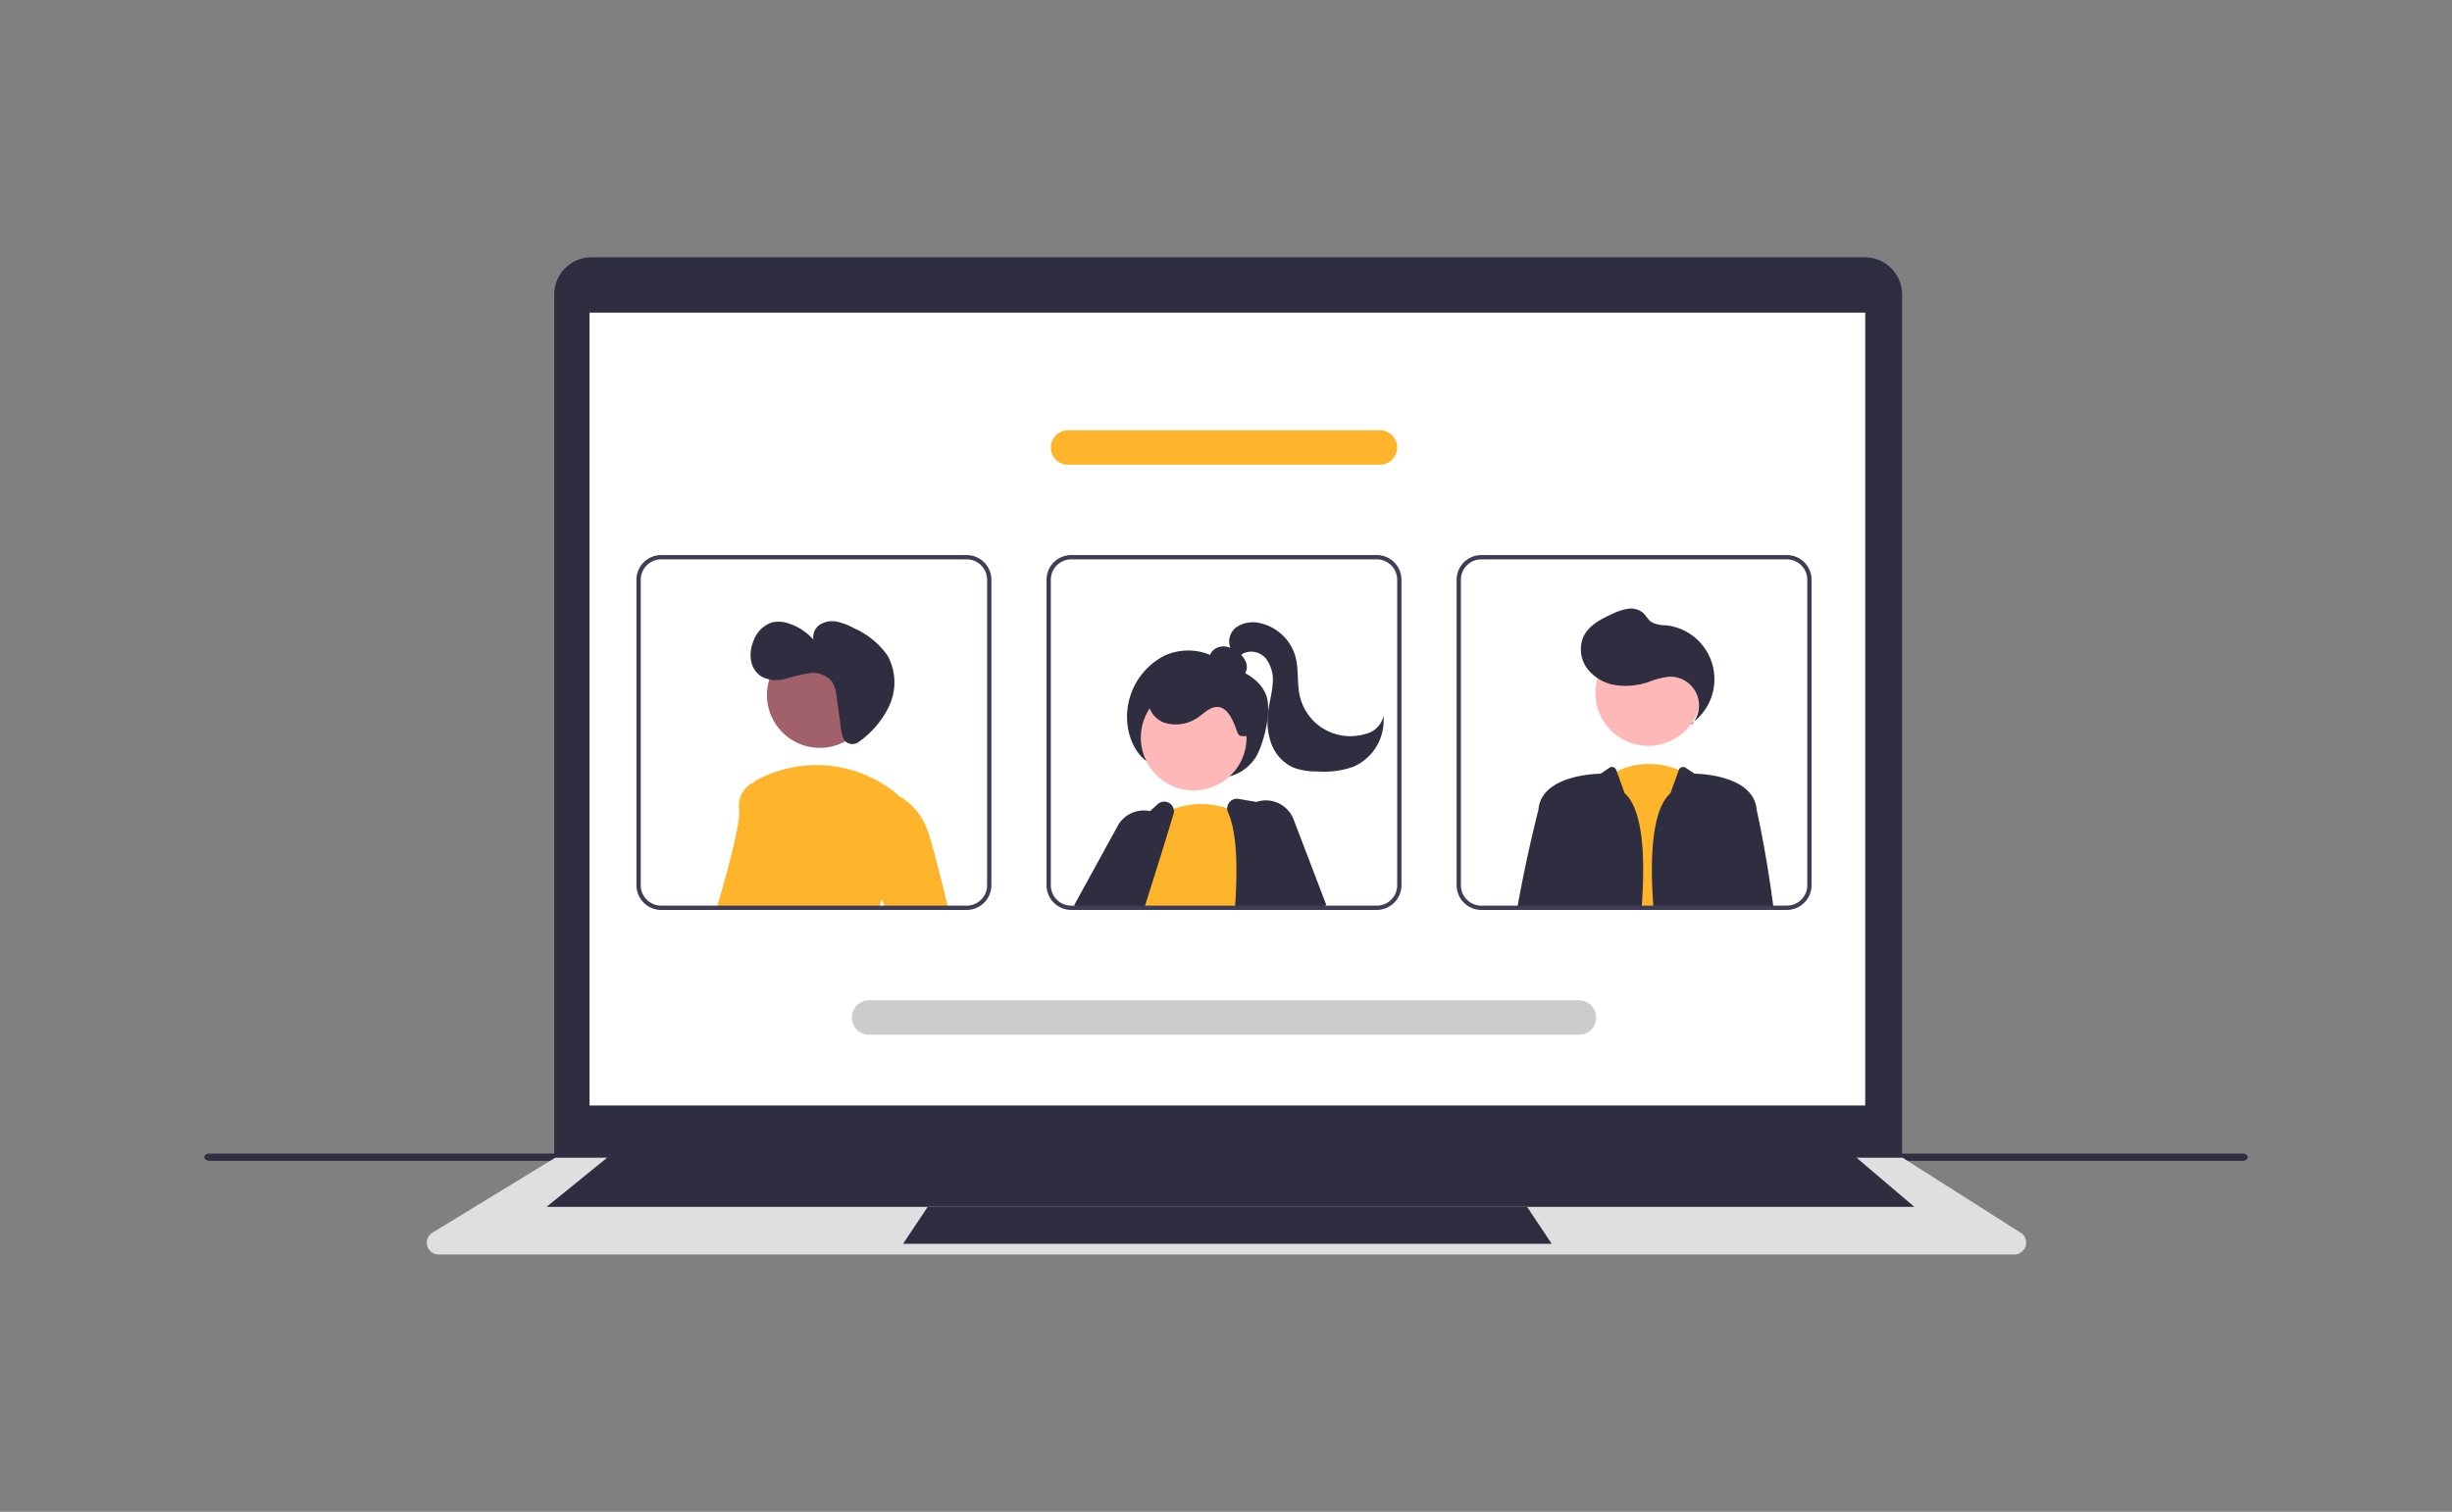
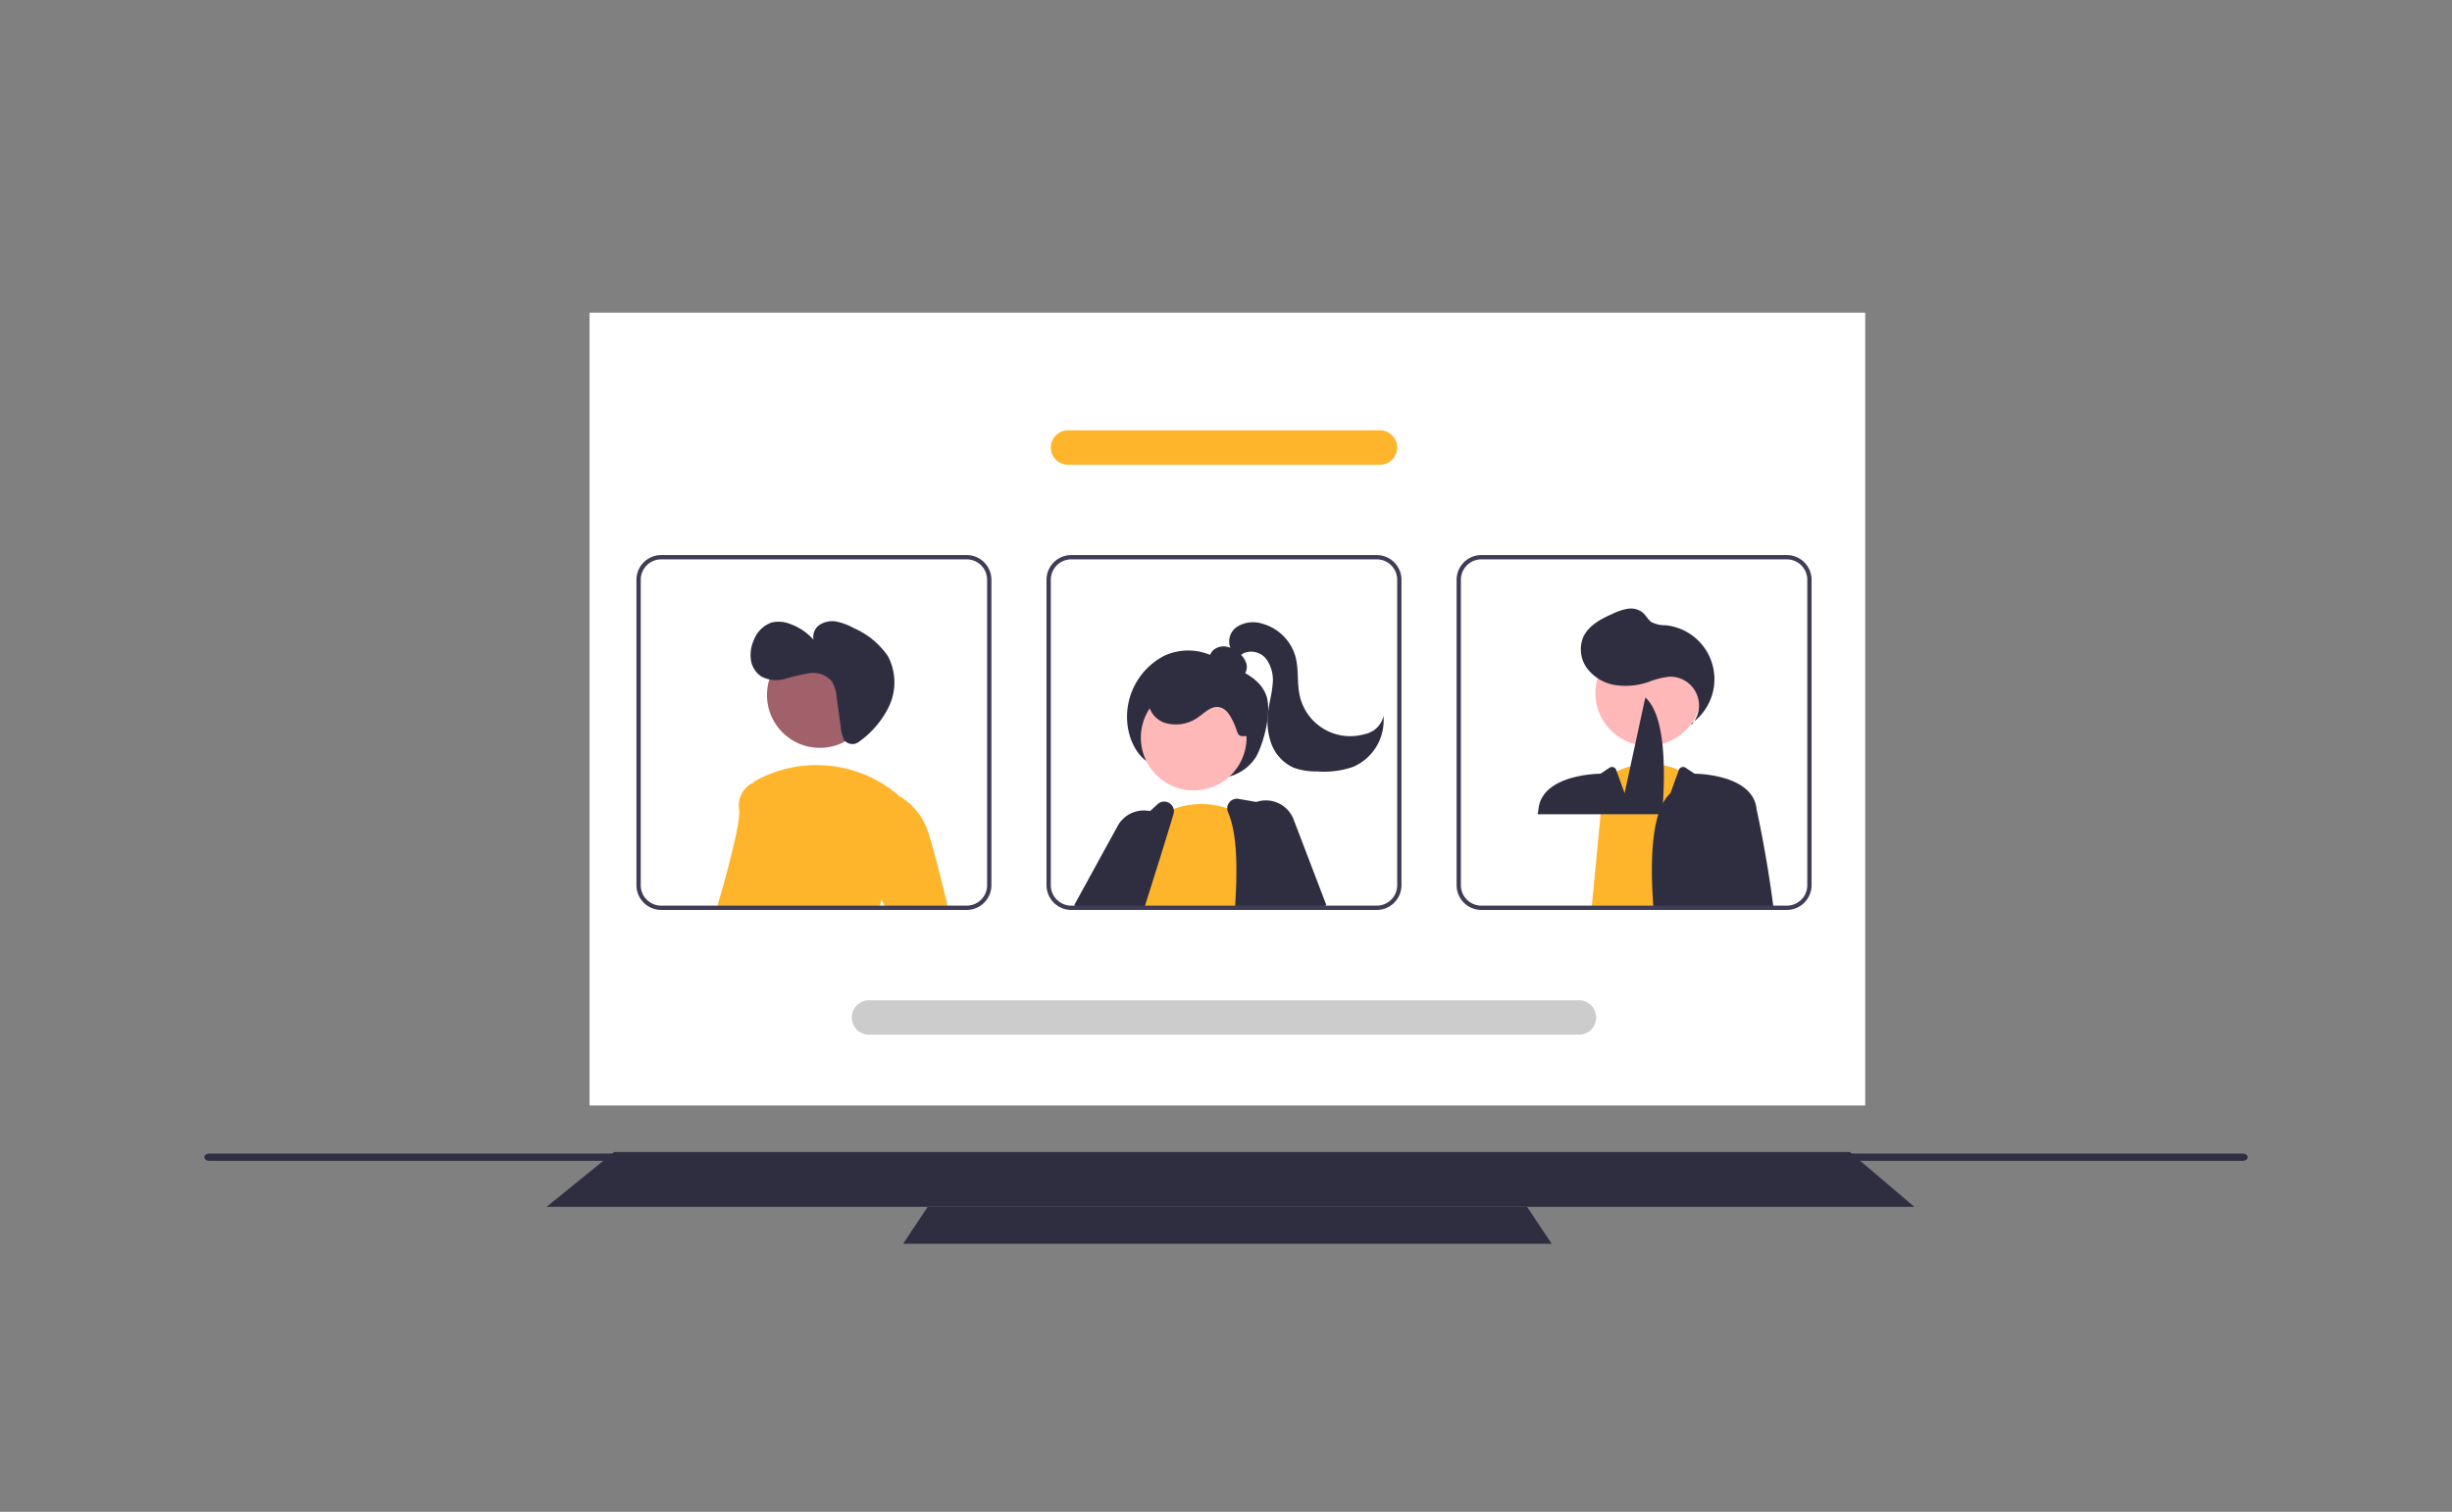
<svg xmlns="http://www.w3.org/2000/svg" viewBox="0 0 287 177">
  <rect x="0" y="0" width="287" height="177" fill="#808080" stroke="none" />
  <path fill="none" d="M0 0h287v177H0Z" data-name="パス 1095" />
  <path fill="#2f2e43" d="M23.909 135.481c0 .237.269.426.607.426h237.968c.335 0 .607-.189.607-.426s-.269-.426-.607-.426H24.516c-.335 0-.607.189-.607.426" data-name="パス 626" />
-   <path fill="#2f2e41" d="M222.636 136.082H64.869V34.484a4.364 4.364 0 0 1 4.359-4.359h149.049a4.364 4.364 0 0 1 4.359 4.359Z" data-name="パス 627" />
-   <path fill="#dfdfdf" d="M235.766 146.874H51.343a1.383 1.383 0 0 1-.72-2.563l14.376-8.771h157.688l.045.028 13.781 8.755a1.383 1.383 0 0 1-.74 2.551Z" data-name="パス 628" />
  <path fill="#fff" d="M69.006 36.602h149.311v92.825H69.006Z" data-name="パス 1090" />
  <path fill="#2f2e41" d="M224.074 141.299H63.97l7.91-6.421h144.639Z" data-name="パス 629" />
  <path fill="#2f2e41" d="M181.621 145.616h-75.916l2.878-4.316h70.159Z" data-name="パス 630" />
  <path fill="#2f2e41" d="M134.39 89.253c-1.883-1.226-2.82-4.075-2.359-6.681a8.058 8.058 0 0 1 4.283-5.818 6.71 6.71 0 0 1 6.352.451c1.91 1.168 4.613 1.808 5.52 4.146.7 1.8-.187 5.443-1.126 7.188a5.323 5.323 0 0 1-3.8 2.5 11.417 11.417 0 0 1-9.234-2.131Z" data-name="パス 631" />
  <path fill="#ffb8b8" d="m133.411 103.092-1.506 2.6-.2.342-.29.5h-4.443l.3-.5.776-1.307 1.808-3.052 2.047.818Z" data-name="パス 632" />
  <path fill="#2f2e41" d="m126.644 106.534-.811-.5-.1-.063 5.089-9.274a3.457 3.457 0 0 1 2.077-1.667 3.417 3.417 0 0 1 1.707-.063 3.368 3.368 0 0 1 .942.353 3.3 3.3 0 0 1 .35.222 3.363 3.363 0 0 1 1.032 1.163 3.479 3.479 0 0 1-.106 3.513l-1.962 3.135-1.677 2.682-.315.5Z" data-name="パス 633" />
  <path fill="#ffb8b8" d="M139.719 80.174a6.185 6.185 0 1 1-6.185 6.185 6.185 6.185 0 0 1 6.185-6.185" data-name="パス 634" />
  <path fill="#feb52b" d="M145.931 106.534h-13.9l.063-.179q-.053-.162-.1-.325a6.107 6.107 0 0 1-.086-.342 7.6 7.6 0 0 1 0-3.2 15.568 15.568 0 0 1 3.833-6.837c.053-.04.106-.078.159-.116a6.991 6.991 0 0 1 1.473-.826 9.4 9.4 0 0 1 6.268-.076 12.505 12.505 0 0 1 1.634.622c.186.088.287.144.287.144l.159 4.837.191 5.792Z" data-name="パス 635" />
  <path fill="#2f2e41" d="m152.364 106.03-1.063-5.4-1.073-5.449a1.138 1.138 0 0 0-.919-.9l-2.246-.388-2.09-.36a1.123 1.123 0 0 0-1.085.415 1.109 1.109 0 0 0-.244.69 1.137 1.137 0 0 0 .093.451c1.09 2.543 1.111 6.57.833 10.944-.013.166-.023.335-.035.5h7.93Z" data-name="パス 636" />
  <path fill="#2f2e41" d="M137.371 94.712a1.14 1.14 0 0 0-1.8-.624l-.964.876-3.948 3.6a1.093 1.093 0 0 0-.282.4 250.432 250.432 0 0 0-2.324 5.764l-.504 1.303c-.06.166-.126.335-.191.5h6.507a618.161 618.161 0 0 0 1.003-3.182c.8-2.531 1.513-4.83 2.067-6.648q.23-.755.421-1.4a1.141 1.141 0 0 0 .02-.594" data-name="パス 637" />
  <path fill="#ffb8b8" d="M153.819 106.534h.421l-.058-.141-.154-.363-2.37-5.623-.363.219-2.911 1.76 1.493 3.644.206.5h3.734Z" data-name="パス 638" />
  <path fill="#2f2e41" d="M151.417 95.947a3.48 3.48 0 0 0-4.36-2.057 3.113 3.113 0 0 0-.32.126 3.437 3.437 0 0 0-1.466 1.241 3.333 3.333 0 0 0-.36.7 3.46 3.46 0 0 0 .078 2.662l.728 1.622 2.6 5.792.227.5h5.27l.363-.141.942-.363.131-.05Z" data-name="パス 639" />
  <path fill="#2f2e41" d="M144.576 79.256a1.023 1.023 0 0 0 1.164-.442 1.472 1.472 0 0 0 .085-1.3 2.7 2.7 0 0 0-.8-1.061 3.121 3.121 0 0 0-1.414-.732 1.879 1.879 0 0 0-1.524.335 1.354 1.354 0 0 0-.46 1.441 2 2 0 0 0 1.027 1.007 6.824 6.824 0 0 0 2.779.79Z" data-name="パス 640" />
  <path fill="#2f2e41" d="M145.78 86.174c-.994.137-.867-.369-1.265-1.29s-.931-2.015-1.931-2.108c-.819-.077-1.494.578-2.157 1.064a4.506 4.506 0 0 1-4.147.771 2.91 2.91 0 0 1-1.8-3.524 3.008 3.008 0 0 1 1.739-1.644 6.053 6.053 0 0 1 2.423-.337 12.5 12.5 0 0 1 5.254 1.345 5.077 5.077 0 0 1 2.65 2.58c.427 1.189.708 2.859-.513 3.181Z" data-name="パス 641" />
  <path fill="#2f2e41" d="M144.068 75.986a2.08 2.08 0 0 1 .718-2.6 3.523 3.523 0 0 1 2.842-.4 5.581 5.581 0 0 1 4 3.881c.407 1.5.165 3.1.51 4.615a6.056 6.056 0 0 0 7.251 4.557q.181-.041.359-.094a2.788 2.788 0 0 0 2.184-2.112 5.922 5.922 0 0 1-3.507 5.93 10.327 10.327 0 0 1-4.257.554 7.616 7.616 0 0 1-2.767-.444 4.952 4.952 0 0 1-2.6-2.821 7.842 7.842 0 0 1-.346-3.887c.142-1.015.424-2.009.5-3.03a4.2 4.2 0 0 0-.7-2.919 2.243 2.243 0 0 0-2.727-.723 6.618 6.618 0 0 1-1.041.656c-.391.129-.945-.1-.909-.508Z" data-name="パス 642" />
  <path fill="#feb52b" d="m186.272 106.534.048-.5 1.42-14.776a9.043 9.043 0 0 1 1.493-.949 8.8 8.8 0 0 1 7.27-.159 7.96 7.96 0 0 1 1.168.572l.831 15.313.028.5Z" data-name="パス 643" />
  <path fill="#ffb8b8" d="M192.924 74.952a6.185 6.185 0 1 1-6.185 6.185 6.185 6.185 0 0 1 6.185-6.185" data-name="パス 644" />
  <path fill="#2f2e41" d="M197.942 84.908a3.367 3.367 0 0 0-2.555-5.682 9.481 9.481 0 0 0-2.477.635 8.2 8.2 0 0 1-3.849.347 5.141 5.141 0 0 1-3.278-1.935 3.766 3.766 0 0 1-.463-3.693c.624-1.366 2.082-2.118 3.453-2.73a6.318 6.318 0 0 1 1.753-.576 2.249 2.249 0 0 1 1.744.44c.385.332.611.83 1.031 1.117a3.464 3.464 0 0 0 1.655.372 6.347 6.347 0 0 1 3.074 11.467Z" data-name="パス 645" />
-   <path fill="#2f2e41" d="m190.155 92.863-.922-2.558-.057-.159a.53.53 0 0 0-.678-.319.54.54 0 0 0-.114.058l-1.046.7s-6.711 0-7.25 4.026c-.008.063-.018.133-.025.209a.036.036 0 0 1 0 .01c-.068.264-1.335 5.16-2.422 11.2l-.091.5h14.582c.475-6.071.209-11.715-1.974-13.671" data-name="パス 646" />
+   <path fill="#2f2e41" d="m190.155 92.863-.922-2.558-.057-.159a.53.53 0 0 0-.678-.319.54.54 0 0 0-.114.058l-1.046.7s-6.711 0-7.25 4.026c-.008.063-.018.133-.025.209a.036.036 0 0 1 0 .01l-.091.5h14.582c.475-6.071.209-11.715-1.974-13.671" data-name="パス 646" />
  <path fill="#2f2e41" d="M207.55 106.031c-.8-6.2-1.934-11.213-1.934-11.213l-.028-.209c-.536-4.026-7.247-4.026-7.247-4.026l-1.046-.7a.53.53 0 0 0-.792.262l-.98 2.717c-2.183 1.955-2.449 7.6-1.974 13.671h14.064c-.02-.169-.043-.337-.063-.5" data-name="パス 647" />
  <path fill="#feb52b" d="m89.431 91.914-1.5 14.116-.053.5h-4.047c.048-.164.1-.332.146-.5 1.148-3.938 2.712-9.687 2.543-11.211a2.981 2.981 0 0 1 1.586-3.17l.116.023Z" data-name="パス 648" />
  <path fill="#a0616a" d="M95.958 75.187a6.185 6.185 0 1 1-6.185 6.185 6.185 6.185 0 0 1 6.185-6.185" data-name="パス 649" />
  <path fill="#feb52b" d="M103.964 103.537a10.134 10.134 0 0 0-.763 1.8c-.073.222-.144.453-.209.69-.048.164-.091.332-.133.5H86.546c.023-.166.043-.335.065-.5a610.896 610.896 0 0 0 1.617-14.358l.015-.156a14.8 14.8 0 0 1 16.909 1.586s.01.048.025.141c.156.942.952 6.441-1.214 10.294" data-name="パス 650" />
  <path fill="#feb52b" d="m103.201 105.338-1.088-2.332.264-9.246 2.8-.519.1-.018a7.414 7.414 0 0 1 3.178 3.707c.544 1.36 1.579 5.449 2.453 9.1l.121.5h-7.27l-.234-.5Z" data-name="パス 651" />
  <path fill="#3f3d56" d="M113.149 64.985H77.387a2.9 2.9 0 0 0-2.893 2.893v35.762a2.9 2.9 0 0 0 2.893 2.893h35.762a2.9 2.9 0 0 0 2.893-2.893V67.878a2.9 2.9 0 0 0-2.893-2.893m2.39 38.655a2.392 2.392 0 0 1-2.39 2.39H77.387a2.393 2.393 0 0 1-2.39-2.39V67.878a2.393 2.393 0 0 1 2.39-2.39h35.762a2.392 2.392 0 0 1 2.39 2.39Zm-27.6 2.39-.053.5h14.975c.043-.171.086-.34.133-.5Z" data-name="パス 652" />
  <path fill="#3f3d56" d="M161.147 64.985h-35.762a2.9 2.9 0 0 0-2.893 2.893v35.762a2.9 2.9 0 0 0 2.893 2.893h35.762a2.9 2.9 0 0 0 2.893-2.893V67.878a2.9 2.9 0 0 0-2.893-2.893m2.39 38.655a2.392 2.392 0 0 1-2.39 2.39h-35.762a2.393 2.393 0 0 1-2.39-2.39V67.878a2.393 2.393 0 0 1 2.39-2.39h35.762a2.392 2.392 0 0 1 2.39 2.39Zm-31.547 2.39q.045.162.1.325l-.063.179h12.5c.013-.169.023-.337.035-.5Z" data-name="パス 653" />
  <path fill="#3f3d56" d="M209.147 64.985h-35.762a2.9 2.9 0 0 0-2.893 2.893v35.762a2.9 2.9 0 0 0 2.893 2.893h35.762a2.9 2.9 0 0 0 2.893-2.893V67.878a2.9 2.9 0 0 0-2.893-2.893m2.39 38.655a2.393 2.393 0 0 1-2.39 2.39h-35.762a2.392 2.392 0 0 1-2.39-2.39V67.878a2.392 2.392 0 0 1 2.39-2.39h35.762a2.393 2.393 0 0 1 2.39 2.39Zm-19.369 2.39-.038.5h10.847l.063-.5Z" data-name="パス 654" />
  <path fill="#ccc" d="M184.816 121.139h-83.1a2.014 2.014 0 1 1 0-4.029h83.1a2.014 2.014 0 0 1 0 4.029" data-name="パス 655" />
  <path fill="#feb52b" d="M161.524 54.409h-36.513a2.014 2.014 0 1 1 0-4.029h36.512a2.014 2.014 0 1 1 0 4.029" data-name="パス 656" />
  <path fill="#2f2e41" d="M98.915 86.76a1.222 1.222 0 0 0 1.6.1 10.863 10.863 0 0 0 3.495-4.066 6.569 6.569 0 0 0-.082-5.973 9.345 9.345 0 0 0-4-3.285 7.111 7.111 0 0 0-1.932-.745 2.753 2.753 0 0 0-2 .323 1.729 1.729 0 0 0-.781 1.786 6.508 6.508 0 0 0-2.778-1.865 3.6 3.6 0 0 0-2.122-.154 3.478 3.478 0 0 0-2.1 2.106 4.212 4.212 0 0 0-.318 2.3 2.807 2.807 0 0 0 1.227 1.923 3.786 3.786 0 0 0 2.8.262 23.68 23.68 0 0 1 2.8-.656 2.9 2.9 0 0 1 2.6.912 3.974 3.974 0 0 1 .607 1.911l.478 3.485a4.256 4.256 0 0 0 .38 1.456.841.841 0 0 0 .135.181" data-name="パス 657" />
</svg>